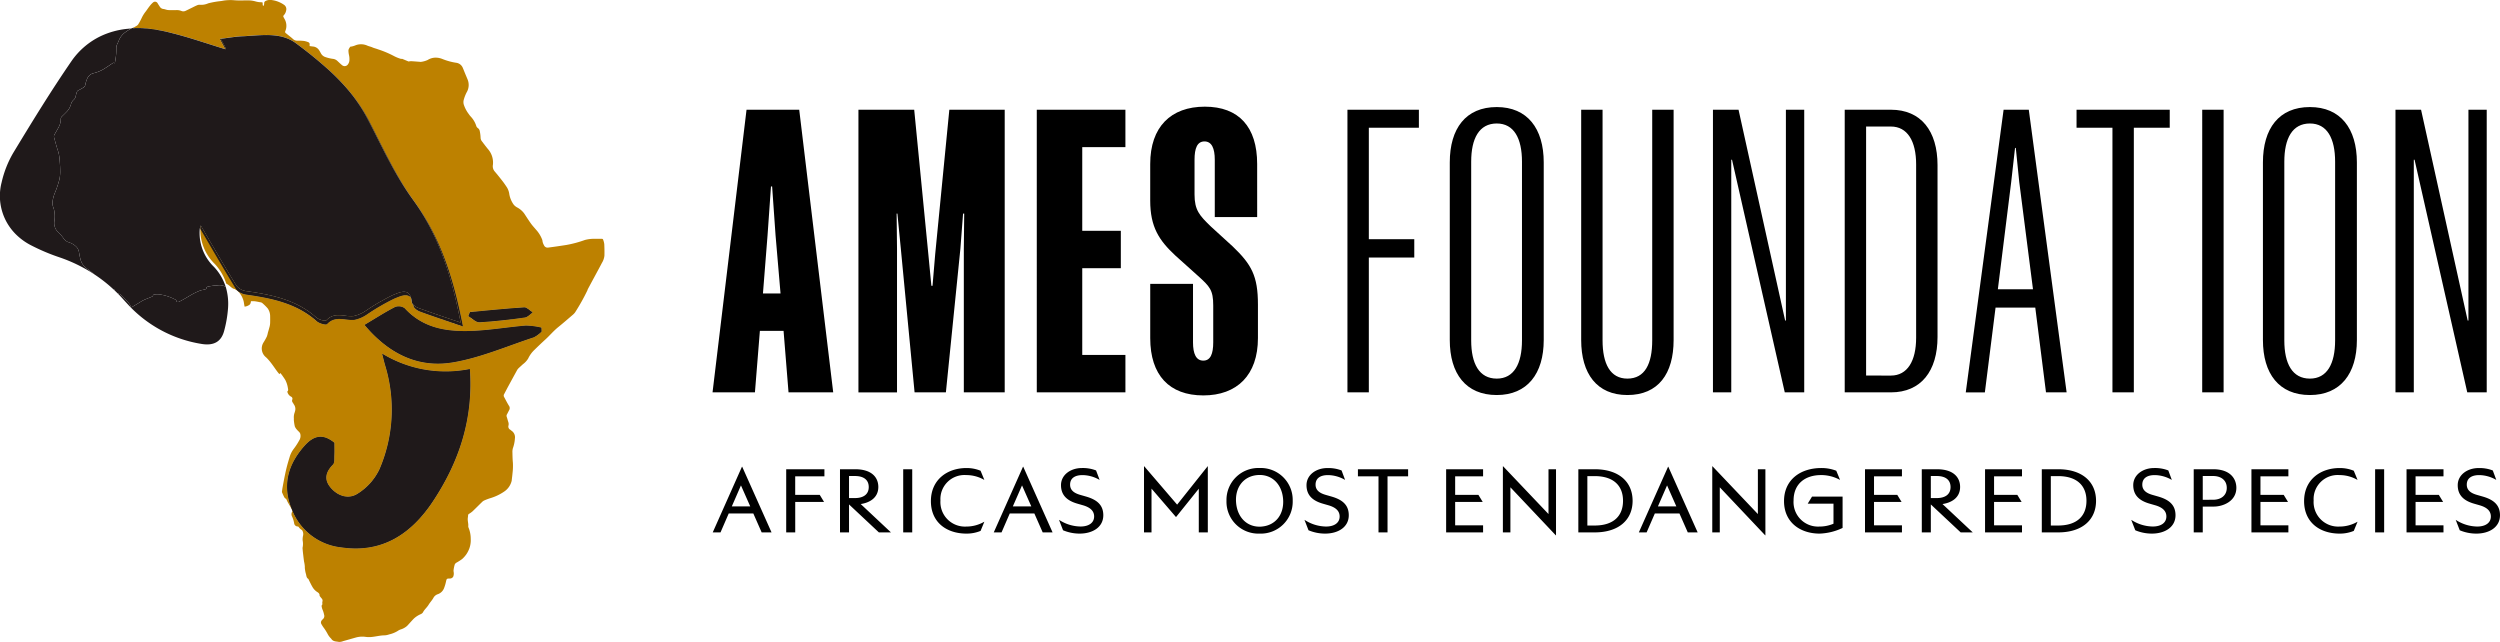
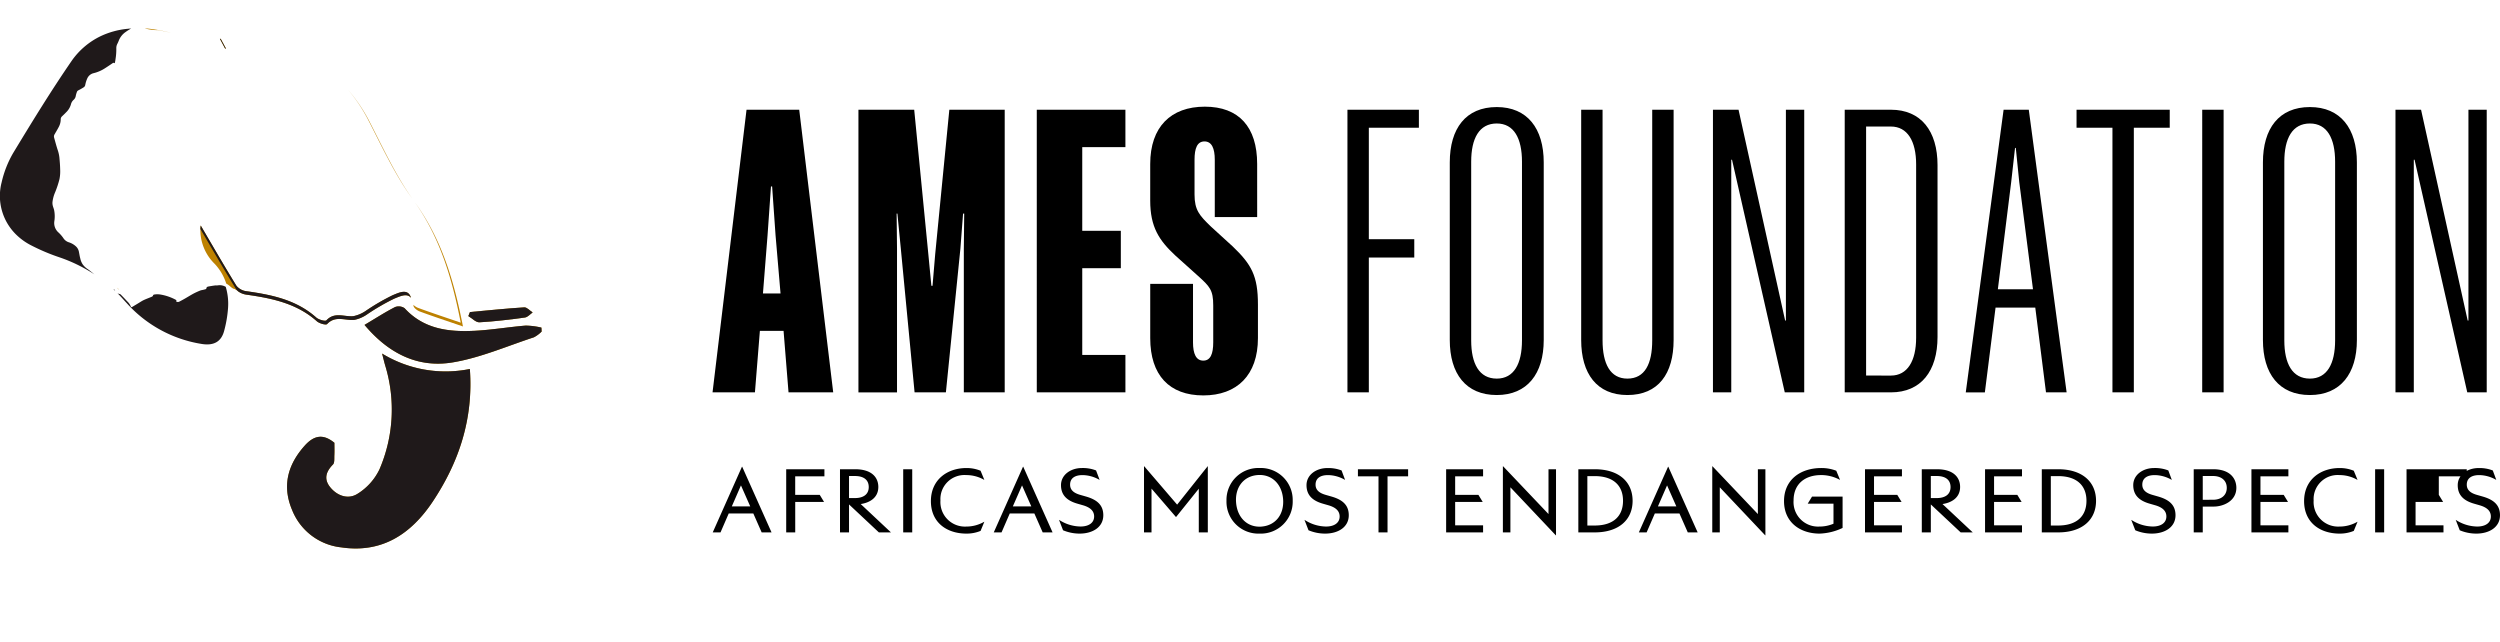
<svg xmlns="http://www.w3.org/2000/svg" width="462.581" height="118.789" viewBox="0 0 462.581 118.789">
  <g id="Gruppe_347" data-name="Gruppe 347" transform="translate(-1356.157 -580)">
    <g id="Gruppe_346" data-name="Gruppe 346" transform="translate(-0.24 -8.382)">
      <path id="Pfad_223" data-name="Pfad 223" d="M6.53-44.315.24,7.981H8.084L9-3.4h4.382L14.3,7.981h8.268l-6.29-52.3Zm3.887,23.25.636-9.046h.212l.636,9.046.919,10.742H9.568Zm33,29.045L46.1-18.591l.495-6.5h.212l-.071,6.5V7.981H54.3v-52.3H44.055L41.44-17.6l-.495,5.866h-.212L40.168-17.6,37.554-44.315H27.236v52.3h7.138V-18.591l-.071-6.5h.141l.636,6.5L37.624,7.981Zm16.819,0h16.4V1.055H68.648V-14.987h7.138v-6.926H68.648V-37.389h7.986v-6.926h-16.4Zm40.776-42.26c0-6.855-3.392-10.6-9.682-10.6s-10.106,3.745-10.106,10.6V-27.5c0,4.876,1.625,7.35,4.664,10.176l4.17,3.745c2.191,1.979,2.827,2.615,2.827,5.512v6.784c0,2.12-.495,3.392-1.837,3.392S89.142.843,89.142-1.277V-12.089H81.227V-2.054c0,6.855,3.533,10.6,9.823,10.6,6.219,0,10.106-3.745,10.106-10.6V-8.273c0-5.3-1.2-7.42-4.664-10.742L92.464-22.69c-2.12-2.049-3.039-3.039-3.039-5.936v-6.431c0-2.12.495-3.392,1.837-3.392s1.908,1.272,1.908,3.392v10.6h7.844Z" transform="translate(1488 653)" />
      <path id="Pfad_222" data-name="Pfad 222" d="M14.347-16.976v-3.392H5.938V-41H15.2v-3.321H1.98V7.97H5.938V-16.976ZM38.3-34.573c0-6.29-3.039-10.247-8.692-10.247-5.724,0-8.692,3.958-8.692,10.247V-1.711c0,6.219,2.968,10.176,8.692,10.176,5.654,0,8.692-3.958,8.692-10.176ZM24.877-1.641V-34.714c0-4.311,1.484-7.067,4.735-7.067,3.18,0,4.664,2.756,4.664,7.067V-1.641c0,4.311-1.484,7.067-4.664,7.067C26.361,5.426,24.877,2.67,24.877-1.641ZM45.23-44.325V-1.711c0,6.219,2.9,10.176,8.551,10.176,5.724,0,8.551-3.958,8.551-10.176V-44.325H58.374V-1.641c0,4.311-1.343,7.067-4.594,7.067-3.18,0-4.594-2.756-4.594-7.067V-44.325Zm29.116,0H69.611V7.97H73V-35.068h.141L82.9,7.97h3.6v-52.3H83.109v39.01h-.141Zm36.819,10.247c0-6.29-3.039-10.247-8.622-10.247H93.992V7.97h8.551c5.583,0,8.622-3.958,8.622-10.247ZM97.949,4.861V-41.216h4.594c3.039,0,4.664,2.685,4.664,7V-2.136c0,4.311-1.625,7-4.664,7Zm25.441-49.186-7,52.3h3.533l1.979-15.689h7.35L131.235,7.97h3.816l-7-52.3ZM124.8-30.969l.707-6.29h.141l.636,6.29,2.544,19.858h-6.5ZM154.132-41v-3.321H136.888V-41h6.643V7.97h3.958V-41ZM160.139,7.97H164.1v-52.3h-3.958ZM188.76-34.573c0-6.29-3.039-10.247-8.692-10.247-5.724,0-8.692,3.958-8.692,10.247V-1.711c0,6.219,2.968,10.176,8.692,10.176,5.654,0,8.692-3.958,8.692-10.176ZM175.333-1.641V-34.714c0-4.311,1.484-7.067,4.735-7.067,3.18,0,4.664,2.756,4.664,7.067V-1.641c0,4.311-1.484,7.067-4.664,7.067C176.817,5.426,175.333,2.67,175.333-1.641Zm25.3-42.684H195.9V7.97h3.392V-35.068h.141L209.184,7.97h3.6v-52.3H209.4v39.01h-.141Z" transform="translate(1603.737 653.011)" />
-       <path id="Pfad_224" data-name="Pfad 224" d="M.27,1.847H1.709l1.519-3.5H7.783l1.542,3.5h1.829L5.724-10.3H5.676ZM3.8-2.963,5.493-6.85,7.211-2.963Zm10.065,4.81h1.67V-3.789h5.335l-.8-1.312h-4.54V-8.528h5.406V-9.84H13.865Zm9.954,0h1.67V-3.328l5.525,5.176h2.234L27.651-3.4c1.558-.231,3.26-1.089,3.26-3.164,0-1.646-1.089-3.276-4.293-3.276h-2.8ZM25.488-4.5V-8.584h1.105c1.519,0,2.544.644,2.544,2.043,0,1.375-1.026,2.035-2.544,2.035ZM35.514,1.847h1.67V-9.84h-1.67Zm11.7.223a6.764,6.764,0,0,0,2.616-.5l.692-1.678h-.04a6.6,6.6,0,0,1-3.315.875,4.535,4.535,0,0,1-4.762-4.818,4.445,4.445,0,0,1,4.762-4.707,6.6,6.6,0,0,1,3.315.875h.04l-.692-1.678a6.764,6.764,0,0,0-2.616-.5c-3.554,0-6.575,2.162-6.575,6.122S43.576,2.07,47.217,2.07Zm5.056-.223h1.439l1.519-3.5h4.556l1.542,3.5h1.829L57.727-10.3h-.048Zm3.53-4.81L57.5-6.85l1.717,3.888ZM68.158,2.07c2.4,0,4.381-1.185,4.381-3.4,0-1.988-1.3-2.918-3.252-3.474l-1-.286c-1.2-.342-1.892-.9-1.892-1.9,0-1.2.906-1.765,2.3-1.765a6.368,6.368,0,0,1,3.124.875h.032L71.2-9.617a6.771,6.771,0,0,0-2.632-.445c-2.067,0-3.856,1.256-3.856,3.164,0,1.837,1.089,2.87,3.029,3.427l.994.286c1.248.358,2.107.97,2.107,2.083,0,1.185-1,1.86-2.52,1.86A7.4,7.4,0,0,1,64.382-.458H64.35l.739,1.908A7.894,7.894,0,0,0,68.158,2.07Zm11.91-.223h1.391v-8.1l4.516,5.247h.032l4.2-5.231V1.847h1.67V-10.388h-.032L86.2-3.289l-6.09-7.1h-.04Zm21.386.223A5.907,5.907,0,0,0,107.584-4a5.907,5.907,0,0,0-6.13-6.066A5.9,5.9,0,0,0,95.332-4,5.9,5.9,0,0,0,101.454,2.07Zm.413-1.3C99.284.989,97.36-.8,97.113-3.623s1.344-4.913,3.927-5.136,4.516,1.566,4.762,4.389S104.451.543,101.867.766Zm11.711,1.3c2.4,0,4.381-1.185,4.381-3.4,0-1.988-1.3-2.918-3.252-3.474l-1-.286c-1.2-.342-1.892-.9-1.892-1.9,0-1.2.906-1.765,2.3-1.765a6.368,6.368,0,0,1,3.124.875h.032l-.644-1.733a6.771,6.771,0,0,0-2.632-.445c-2.067,0-3.856,1.256-3.856,3.164,0,1.837,1.089,2.87,3.029,3.427l.994.286c1.248.358,2.107.97,2.107,2.083,0,1.185-1,1.86-2.52,1.86A7.4,7.4,0,0,1,109.8-.458h-.032l.739,1.908A7.894,7.894,0,0,0,113.578,2.07Zm9.882-.223h1.67V-8.528h3.808V-9.84h-9.286v1.312h3.808Zm12.514,0h6.837V.536h-5.168V-3.789h5.1l-.8-1.312h-4.3V-8.528h5.168V-9.84h-6.837Zm10.5,0h1.391V-6.5l8.4,8.888h.04V-9.832h-1.391v8.284l-8.4-8.841h-.04Zm13.961,0h3.013c4.548,0,7.028-2.393,7.028-5.844S168-9.84,163.451-9.84h-3.013Zm1.67-1.272V-8.568h1.344c3.546,0,5.255,1.813,5.255,4.571S167,.575,163.451.575Zm9.525,1.272h1.439l1.519-3.5h4.556l1.542,3.5h1.829L177.086-10.3h-.048Zm3.53-4.81,1.693-3.888,1.717,3.888Zm10.057,4.81h1.391V-6.5l8.4,8.888h.04V-9.832h-1.391v8.284l-8.4-8.841h-.04Zm19.86.223a10.67,10.67,0,0,0,4.253-1.049v-5.8h-5.653l-.8,1.312h4.77V.241a6.628,6.628,0,0,1-2.624.525,4.53,4.53,0,0,1-4.762-4.818c0-3.148,2.2-4.707,5.08-4.707a7.171,7.171,0,0,1,3.474.875h.04l-.692-1.678a7.561,7.561,0,0,0-2.775-.5c-3.848,0-6.893,2.162-6.893,6.122S201.525,2.07,205.079,2.07Zm8.4-.223h6.837V.536h-5.168V-3.789h5.1l-.8-1.312h-4.3V-8.528h5.168V-9.84h-6.837Zm10.51,0h1.67V-3.328l5.525,5.176h2.234l-5.6-5.247c1.558-.231,3.26-1.089,3.26-3.164,0-1.646-1.089-3.276-4.293-3.276h-2.8Zm1.67-6.352V-8.584h1.105c1.519,0,2.544.644,2.544,2.043,0,1.375-1.026,2.035-2.544,2.035Zm10.033,6.352h6.837V.536h-5.168V-3.789h5.1l-.8-1.312h-4.3V-8.528h5.168V-9.84h-6.837Zm10.5,0H249.2c4.548,0,7.028-2.393,7.028-5.844S253.751-9.84,249.2-9.84H246.19Zm1.67-1.272V-8.568H249.2c3.546,0,5.255,1.813,5.255,4.571S252.749.575,249.2.575ZM266.551,2.07c2.4,0,4.381-1.185,4.381-3.4,0-1.988-1.3-2.918-3.252-3.474l-1-.286c-1.2-.342-1.892-.9-1.892-1.9,0-1.2.906-1.765,2.3-1.765a6.368,6.368,0,0,1,3.124.875h.032L269.6-9.617a6.771,6.771,0,0,0-2.632-.445c-2.067,0-3.856,1.256-3.856,3.164,0,1.837,1.089,2.87,3.029,3.427l.994.286c1.248.358,2.107.97,2.107,2.083,0,1.185-1,1.86-2.52,1.86a7.4,7.4,0,0,1-3.943-1.216h-.032l.739,1.908A7.894,7.894,0,0,0,266.551,2.07Zm7.752-.223h1.67V-2.931h2.043c1.709,0,4.174-.978,4.174-3.474,0-1.646-1.089-3.435-4.293-3.435H274.3Zm1.67-6.034v-4.4h1.9c1.511,0,2.544.8,2.544,2.2,0,1.375-1.034,2.194-2.544,2.194Zm9.008,6.034h6.837V.536h-5.168V-3.789h5.1l-.8-1.312h-4.3V-8.528h5.168V-9.84H284.98ZM301.3,2.07a6.764,6.764,0,0,0,2.616-.5l.692-1.678h-.04a6.6,6.6,0,0,1-3.315.875,4.535,4.535,0,0,1-4.762-4.818,4.445,4.445,0,0,1,4.762-4.707,6.6,6.6,0,0,1,3.315.875h.04l-.692-1.678a6.764,6.764,0,0,0-2.616-.5c-3.554,0-6.575,2.162-6.575,6.122S297.66,2.07,301.3,2.07Zm6.567-.223h1.67V-9.84h-1.67Zm5.812,0h6.837V.536H315.35V-3.789h5.1l-.8-1.312h-4.3V-8.528h5.168V-9.84H313.68Zm12.911.223c2.4,0,4.381-1.185,4.381-3.4,0-1.988-1.3-2.918-3.252-3.474l-1-.286c-1.2-.342-1.892-.9-1.892-1.9,0-1.2.906-1.765,2.3-1.765a6.367,6.367,0,0,1,3.124.875h.032l-.644-1.733a6.771,6.771,0,0,0-2.632-.445c-2.067,0-3.856,1.256-3.856,3.164,0,1.837,1.089,2.87,3.029,3.427l.994.286c1.248.358,2.107.97,2.107,2.083,0,1.185-1,1.86-2.52,1.86a7.4,7.4,0,0,1-3.943-1.216h-.032l.739,1.908A7.894,7.894,0,0,0,326.592,2.07Z" transform="translate(1488.005 685.046)" />
+       <path id="Pfad_224" data-name="Pfad 224" d="M.27,1.847H1.709l1.519-3.5H7.783l1.542,3.5h1.829L5.724-10.3H5.676ZM3.8-2.963,5.493-6.85,7.211-2.963Zm10.065,4.81h1.67V-3.789h5.335l-.8-1.312h-4.54V-8.528h5.406V-9.84H13.865Zm9.954,0h1.67V-3.328l5.525,5.176h2.234L27.651-3.4c1.558-.231,3.26-1.089,3.26-3.164,0-1.646-1.089-3.276-4.293-3.276h-2.8ZM25.488-4.5V-8.584h1.105c1.519,0,2.544.644,2.544,2.043,0,1.375-1.026,2.035-2.544,2.035ZM35.514,1.847h1.67V-9.84h-1.67Zm11.7.223a6.764,6.764,0,0,0,2.616-.5l.692-1.678h-.04a6.6,6.6,0,0,1-3.315.875,4.535,4.535,0,0,1-4.762-4.818,4.445,4.445,0,0,1,4.762-4.707,6.6,6.6,0,0,1,3.315.875h.04l-.692-1.678a6.764,6.764,0,0,0-2.616-.5c-3.554,0-6.575,2.162-6.575,6.122S43.576,2.07,47.217,2.07Zm5.056-.223h1.439l1.519-3.5h4.556l1.542,3.5h1.829L57.727-10.3h-.048Zm3.53-4.81L57.5-6.85l1.717,3.888ZM68.158,2.07c2.4,0,4.381-1.185,4.381-3.4,0-1.988-1.3-2.918-3.252-3.474l-1-.286c-1.2-.342-1.892-.9-1.892-1.9,0-1.2.906-1.765,2.3-1.765a6.368,6.368,0,0,1,3.124.875h.032L71.2-9.617a6.771,6.771,0,0,0-2.632-.445c-2.067,0-3.856,1.256-3.856,3.164,0,1.837,1.089,2.87,3.029,3.427l.994.286c1.248.358,2.107.97,2.107,2.083,0,1.185-1,1.86-2.52,1.86A7.4,7.4,0,0,1,64.382-.458H64.35l.739,1.908A7.894,7.894,0,0,0,68.158,2.07Zm11.91-.223h1.391v-8.1l4.516,5.247h.032l4.2-5.231V1.847h1.67V-10.388h-.032L86.2-3.289l-6.09-7.1h-.04Zm21.386.223A5.907,5.907,0,0,0,107.584-4a5.907,5.907,0,0,0-6.13-6.066A5.9,5.9,0,0,0,95.332-4,5.9,5.9,0,0,0,101.454,2.07Zm.413-1.3C99.284.989,97.36-.8,97.113-3.623s1.344-4.913,3.927-5.136,4.516,1.566,4.762,4.389S104.451.543,101.867.766Zm11.711,1.3c2.4,0,4.381-1.185,4.381-3.4,0-1.988-1.3-2.918-3.252-3.474l-1-.286c-1.2-.342-1.892-.9-1.892-1.9,0-1.2.906-1.765,2.3-1.765a6.368,6.368,0,0,1,3.124.875h.032l-.644-1.733a6.771,6.771,0,0,0-2.632-.445c-2.067,0-3.856,1.256-3.856,3.164,0,1.837,1.089,2.87,3.029,3.427l.994.286c1.248.358,2.107.97,2.107,2.083,0,1.185-1,1.86-2.52,1.86A7.4,7.4,0,0,1,109.8-.458h-.032l.739,1.908A7.894,7.894,0,0,0,113.578,2.07Zm9.882-.223h1.67V-8.528h3.808V-9.84h-9.286v1.312h3.808Zm12.514,0h6.837V.536h-5.168V-3.789h5.1l-.8-1.312h-4.3V-8.528h5.168V-9.84h-6.837Zm10.5,0h1.391V-6.5l8.4,8.888h.04V-9.832h-1.391v8.284l-8.4-8.841h-.04Zm13.961,0h3.013c4.548,0,7.028-2.393,7.028-5.844S168-9.84,163.451-9.84h-3.013Zm1.67-1.272V-8.568h1.344c3.546,0,5.255,1.813,5.255,4.571S167,.575,163.451.575Zm9.525,1.272h1.439l1.519-3.5h4.556l1.542,3.5h1.829L177.086-10.3h-.048Zm3.53-4.81,1.693-3.888,1.717,3.888Zm10.057,4.81h1.391V-6.5l8.4,8.888h.04V-9.832h-1.391v8.284l-8.4-8.841h-.04Zm19.86.223a10.67,10.67,0,0,0,4.253-1.049v-5.8h-5.653l-.8,1.312h4.77V.241a6.628,6.628,0,0,1-2.624.525,4.53,4.53,0,0,1-4.762-4.818c0-3.148,2.2-4.707,5.08-4.707a7.171,7.171,0,0,1,3.474.875h.04l-.692-1.678a7.561,7.561,0,0,0-2.775-.5c-3.848,0-6.893,2.162-6.893,6.122S201.525,2.07,205.079,2.07Zm8.4-.223h6.837V.536h-5.168V-3.789h5.1l-.8-1.312h-4.3V-8.528h5.168V-9.84h-6.837Zm10.51,0h1.67V-3.328l5.525,5.176h2.234l-5.6-5.247c1.558-.231,3.26-1.089,3.26-3.164,0-1.646-1.089-3.276-4.293-3.276h-2.8Zm1.67-6.352V-8.584h1.105c1.519,0,2.544.644,2.544,2.043,0,1.375-1.026,2.035-2.544,2.035Zm10.033,6.352h6.837V.536h-5.168V-3.789h5.1l-.8-1.312h-4.3V-8.528h5.168V-9.84h-6.837Zm10.5,0H249.2c4.548,0,7.028-2.393,7.028-5.844S253.751-9.84,249.2-9.84H246.19Zm1.67-1.272V-8.568H249.2c3.546,0,5.255,1.813,5.255,4.571S252.749.575,249.2.575ZM266.551,2.07c2.4,0,4.381-1.185,4.381-3.4,0-1.988-1.3-2.918-3.252-3.474l-1-.286c-1.2-.342-1.892-.9-1.892-1.9,0-1.2.906-1.765,2.3-1.765a6.368,6.368,0,0,1,3.124.875h.032L269.6-9.617a6.771,6.771,0,0,0-2.632-.445c-2.067,0-3.856,1.256-3.856,3.164,0,1.837,1.089,2.87,3.029,3.427l.994.286c1.248.358,2.107.97,2.107,2.083,0,1.185-1,1.86-2.52,1.86a7.4,7.4,0,0,1-3.943-1.216h-.032l.739,1.908A7.894,7.894,0,0,0,266.551,2.07Zm7.752-.223h1.67V-2.931h2.043c1.709,0,4.174-.978,4.174-3.474,0-1.646-1.089-3.435-4.293-3.435H274.3Zm1.67-6.034v-4.4h1.9c1.511,0,2.544.8,2.544,2.2,0,1.375-1.034,2.194-2.544,2.194Zm9.008,6.034h6.837V.536h-5.168V-3.789h5.1l-.8-1.312h-4.3V-8.528h5.168V-9.84H284.98ZM301.3,2.07a6.764,6.764,0,0,0,2.616-.5l.692-1.678h-.04a6.6,6.6,0,0,1-3.315.875,4.535,4.535,0,0,1-4.762-4.818,4.445,4.445,0,0,1,4.762-4.707,6.6,6.6,0,0,1,3.315.875h.04l-.692-1.678a6.764,6.764,0,0,0-2.616-.5c-3.554,0-6.575,2.162-6.575,6.122S297.66,2.07,301.3,2.07Zm6.567-.223h1.67V-9.84h-1.67Zm5.812,0h6.837V.536H315.35V-3.789h5.1l-.8-1.312V-8.528h5.168V-9.84H313.68Zm12.911.223c2.4,0,4.381-1.185,4.381-3.4,0-1.988-1.3-2.918-3.252-3.474l-1-.286c-1.2-.342-1.892-.9-1.892-1.9,0-1.2.906-1.765,2.3-1.765a6.367,6.367,0,0,1,3.124.875h.032l-.644-1.733a6.771,6.771,0,0,0-2.632-.445c-2.067,0-3.856,1.256-3.856,3.164,0,1.837,1.089,2.87,3.029,3.427l.994.286c1.248.358,2.107.97,2.107,2.083,0,1.185-1,1.86-2.52,1.86a7.4,7.4,0,0,1-3.943-1.216h-.032l.739,1.908A7.894,7.894,0,0,0,326.592,2.07Z" transform="translate(1488.005 685.046)" />
    </g>
    <g id="Gruppe_345" data-name="Gruppe 345" transform="translate(1090.827 -124.987)">
-       <path id="Pfad_202" data-name="Pfad 202" d="M351.48,947.15a26.586,26.586,0,0,1,3.473,2.727,1.719,1.719,0,0,1-.489-.321c-.665-.553-1.351-1.084-2.026-1.627C352.116,947.672,351.8,947.411,351.48,947.15Z" transform="translate(-68.299 -191.986)" fill="#bd8100" />
      <path id="Pfad_203" data-name="Pfad 203" d="M369.87,961.85q.205.2.4.4A1.3,1.3,0,0,1,369.87,961.85Z" transform="translate(-82.879 -203.64)" fill="#bd8100" />
      <path id="Pfad_204" data-name="Pfad 204" d="M394.84,730.26a.681.681,0,0,0,.135.064s.006,0,.008,0a8.552,8.552,0,0,0,2.232.276c.825.137,1.649.309,2.472.508A29.363,29.363,0,0,0,394.84,730.26Z" transform="translate(-102.675 -20.036)" fill="#bd8100" />
-       <path id="Pfad_205" data-name="Pfad 205" d="M471.143,750.156a3.518,3.518,0,0,0-.216-.829c-.037-.124-.143-.155-.276-.151-.414.008-.829-.015-1.243,0a6.569,6.569,0,0,0-1.852.215,20.73,20.73,0,0,1-3.4.918c-1.129.176-2.259.344-3.392.489a.712.712,0,0,1-.781-.448,2.028,2.028,0,0,1-.284-.843.909.909,0,0,0-.081-.265,5.755,5.755,0,0,0-1.1-1.753c-.311-.371-.646-.725-.93-1.117-.431-.6-.829-1.225-1.233-1.844a3.81,3.81,0,0,0-1.316-1.148,2.171,2.171,0,0,1-.642-.512,4.684,4.684,0,0,1-.823-1.929,3.238,3.238,0,0,0-.4-1.21c-.257-.4-.524-.792-.812-1.167-.481-.622-.97-1.237-1.479-1.834a1.458,1.458,0,0,1-.348-1.225,3.775,3.775,0,0,0-.932-2.953c-.4-.481-.769-.984-1.148-1.479a1.1,1.1,0,0,1-.2-.646,7.247,7.247,0,0,0-.162-1.233.882.882,0,0,0-.332-.5.712.712,0,0,1-.3-.394,4.536,4.536,0,0,0-1.007-1.722,3.282,3.282,0,0,1-.365-.462,5.86,5.86,0,0,1-.959-1.834,1.786,1.786,0,0,1-.025-.68,6.763,6.763,0,0,1,.669-1.7,2.675,2.675,0,0,0,.1-2.155c-.178-.439-.367-.874-.547-1.314-.114-.276-.218-.557-.34-.831a1.53,1.53,0,0,0-1.169-.986,11.356,11.356,0,0,1-2.6-.7,3.408,3.408,0,0,0-1.312-.263,2.838,2.838,0,0,0-1.444.435,4.278,4.278,0,0,1-1.3.356c-.029.008-.066-.01-.1-.012-.162-.015-.321-.027-.483-.039-.4-.029-.8-.064-1.208-.081a2.524,2.524,0,0,0-.437.058l-1.162-.485a1.083,1.083,0,0,1-.334-.027,6.856,6.856,0,0,1-1.243-.516,18.238,18.238,0,0,0-2.934-1.231c-.332-.135-.69-.2-1.013-.35s-.694-.205-1.026-.365a2.827,2.827,0,0,0-2.13-.015,3.369,3.369,0,0,1-.949.251,3.188,3.188,0,0,0-.23.352.764.764,0,0,0-.108.354,4.067,4.067,0,0,0,.1.825,3.41,3.41,0,0,1,.079.992,1.393,1.393,0,0,1-.356.847.728.728,0,0,1-1.009.039c-.282-.22-.533-.479-.8-.719a1.455,1.455,0,0,0-.81-.433,6.987,6.987,0,0,1-1.477-.344,1.435,1.435,0,0,1-.806-.663c-.106-.18-.191-.373-.311-.541a1.5,1.5,0,0,0-1.113-.74c-.226-.017-.448-.056-.678-.085a2.146,2.146,0,0,1,0-.284.381.381,0,0,0-.261-.439,3.47,3.47,0,0,0-.794-.228,9.6,9.6,0,0,0-1.245-.054,1.085,1.085,0,0,1-.781-.307c-.288-.265-.6-.5-.908-.748-.135-.11-.269-.22-.408-.321a.305.305,0,0,1-.1-.4,2.508,2.508,0,0,0-.162-2.263c-.056-.089-.089-.191-.149-.276a.288.288,0,0,1,.039-.4,1.675,1.675,0,0,0,.414-.821.967.967,0,0,0-.412-1.115,5.123,5.123,0,0,0-2.244-.86,1.917,1.917,0,0,0-1.053.126c-.2.093-.348.2-.346.46a.7.7,0,0,1-.168.518c-.2-.205-.035-.472-.164-.684a1.574,1.574,0,0,0-.2-.017,3.667,3.667,0,0,1-1.026-.141,5.405,5.405,0,0,0-.986-.186c-.551-.029-1.106-.006-1.66,0a13.853,13.853,0,0,1-1.552-.058,8.616,8.616,0,0,0-1.347.031c-.309.023-.615.1-.924.141a16.109,16.109,0,0,0-2.317.41,3.186,3.186,0,0,1-1.562.274,1.022,1.022,0,0,0-.537.106c-.3.12-.584.276-.874.416-.416.2-.827.414-1.247.607a.921.921,0,0,1-.744.017,2.273,2.273,0,0,0-.945-.162c-.508.008-1.017.023-1.523-.01-.282-.019-.555-.151-.837-.191a.9.9,0,0,1-.7-.427c-.124-.207-.267-.4-.39-.611a.544.544,0,0,0-.816-.211,4.1,4.1,0,0,0-.64.671c-.253.313-.475.653-.713.978a6.157,6.157,0,0,0-.777,1.225,11.13,11.13,0,0,1-.659,1.216.9.9,0,0,1-.273.255c-.133.091-.282.16-.421.245l-.079.048c-.081.05-.164.1-.247.147l.213-.01c.153-.008.307-.015.462-.017.106,0,.211,0,.319,0q.631,0,1.272.05a29.357,29.357,0,0,1,4.846.85c.284.07.564.143.841.215,3.025.8,5.99,1.819,9.2,2.812-.029-.056-.06-.11-.089-.164-.377-.7-.646-1.2-.945-1.753l.145-.019c1.482-.182,2.762-.416,4.053-.47.922-.039,1.863-.122,2.806-.176,2.495-.143,4.983-.087,7.061,1.465a78.446,78.446,0,0,1,6.229,5.079,41.626,41.626,0,0,1,3.042,3.1c.112.128.224.257.334.387a30.145,30.145,0,0,1,3.9,5.725c2.54,4.9,4.863,9.993,8.023,14.465.114.162.228.321.344.481l.035.048c.05.068.1.137.147.207,4.846,6.722,7.157,14.233,8.86,22.923-2.905-1-5.454-1.836-7.973-2.764-.479-.176-1.146-.675-1.185-1.075q-.009-.087-.019-.168a.892.892,0,0,1-.29-.491,4.3,4.3,0,0,0-.143-.789c-.738-.984-2.155-.238-3.083.124a40.317,40.317,0,0,0-5.079,2.946,6.333,6.333,0,0,1-2.31.995c-1.687.176-3.508-.87-5.054.775-.222.238-1.446-.108-1.908-.52-3.738-3.328-8.336-4.254-13.064-4.925a3.365,3.365,0,0,1-1.492-.607,3.974,3.974,0,0,1,1.067,2.024c.033.269.091.537.139.812a1.849,1.849,0,0,0,.754-.251.658.658,0,0,0,.371-.468,2.1,2.1,0,0,0,.05-.284,5.775,5.775,0,0,1,.684.006c.332.039.659.11.986.178a.805.805,0,0,1,.416.143,9.881,9.881,0,0,1,1.007.992,2.478,2.478,0,0,1,.458,1.384c.008.429.012.856,0,1.285a3.128,3.128,0,0,1-.083.651c-.1.41-.23.816-.344,1.225a4.08,4.08,0,0,1-.182.665,10.5,10.5,0,0,1-.605,1.086,2.08,2.08,0,0,0,.452,2.76,4.679,4.679,0,0,1,.435.448c.615.678,1.1,1.457,1.643,2.186.124.166.259.323.39.487.058-.066.108-.122.184-.211.137.174.263.321.373.477.195.284.4.568.57.864a4.8,4.8,0,0,1,.46,1.482c.05.236.091.45-.12.6a1.368,1.368,0,0,0,.719.959.421.421,0,0,1,.222.491.569.569,0,0,0,.106.64c.066.093.108.205.176.3a1.411,1.411,0,0,1,.2,1.283,2.272,2.272,0,0,1-.066.232,2.543,2.543,0,0,0-.137,1.092,2.746,2.746,0,0,0,0,.346,8.308,8.308,0,0,0,.17,1.092,1.793,1.793,0,0,0,.356.58c.149.189.338.346.5.528a.871.871,0,0,1,.162.3,1.589,1.589,0,0,1-.232,1.262,12.155,12.155,0,0,1-1,1.531,4.5,4.5,0,0,0-.729,1.444c-.164.539-.329,1.08-.474,1.625q-.224.855-.4,1.72c-.158.756-.3,1.519-.439,2.279-.048.257-.081.52-.114.781a.335.335,0,0,0,.008.17c.112.263.224.526.352.783.1.195.216.385.4.4.128.269.224.5.346.715.232.419.487.823.715,1.245-.085-.205-.166-.414-.242-.63-1.5-4.229-.259-7.919,2.6-11.125,1.873-2.1,3.566-2.145,5.518-.559,0,.866.029,1.589-.008,2.31-.031.584.07,1.378-.259,1.711-1.3,1.314-1.724,2.692-.52,4.188,1.334,1.658,3.375,2.308,5.062,1.231a10.773,10.773,0,0,0,4.076-4.552,27.962,27.962,0,0,0,1.053-19.179c-.182-.607-.323-1.227-.582-2.219a22.53,22.53,0,0,0,16.241,2.853c.684,9.216-2.008,17.241-6.875,24.552-3.97,5.959-9.37,9.589-16.931,8.454A11.056,11.056,0,0,1,413.4,799.4a.349.349,0,0,1,0,.265.883.883,0,0,0-.031.879,5.12,5.12,0,0,1,.39,1.249.67.67,0,0,0,.651.609.283.283,0,0,1,.172.073,1.77,1.77,0,0,0,.58.562.423.423,0,0,1,.145.189,1.3,1.3,0,0,1,.1.877,3.106,3.106,0,0,0-.075.891,3.3,3.3,0,0,1-.019,1.367.1.1,0,0,0,0,.035c.023.273.041.549.073.823.062.549.126,1.1.2,1.649a6.25,6.25,0,0,1,.147.92,3.508,3.508,0,0,0,.046.646,4.584,4.584,0,0,0,.151.713c.108.336.07.744.452.957.039.023.048.1.075.153.218.431.419.874.663,1.289a2.694,2.694,0,0,0,.852.943c.261.164.5.315.491.678,0,.089.091.182.153.267.075.1.16.2.242.294a.584.584,0,0,1,.131.58c-.081.238.1.533-.155.727-.006,0,0,.023,0,.035a2.855,2.855,0,0,0,.166.7,4.428,4.428,0,0,1,.3.955.753.753,0,0,1-.22.82,2.218,2.218,0,0,0-.191.2.6.6,0,0,0-.077.738c.1.18.213.356.327.53a9.218,9.218,0,0,1,.785,1.218,3.3,3.3,0,0,0,.669.908.863.863,0,0,1,.062.083c.329.5.9.439,1.376.541a1.823,1.823,0,0,0,.777-.141c.812-.224,1.622-.464,2.435-.692a4.475,4.475,0,0,1,1.817-.089,4.8,4.8,0,0,0,1.036.006c.8-.073,1.587-.3,2.4-.3a2.931,2.931,0,0,0,.843-.176,5.074,5.074,0,0,0,1.54-.613,2.573,2.573,0,0,1,.549-.29,3.175,3.175,0,0,0,1.231-.669c.249-.257.483-.528.725-.792.18-.2.356-.394.545-.58a4.5,4.5,0,0,1,1.247-.8.923.923,0,0,0,.421-.34c.259-.528.731-.885,1.03-1.382.267-.441.634-.823.889-1.27a1.418,1.418,0,0,1,.816-.7,1.9,1.9,0,0,0,1.175-1.152,7.661,7.661,0,0,0,.352-1.193c.116-.512.133-.547.638-.559a.723.723,0,0,0,.686-.325,1.526,1.526,0,0,0,.116-.6c.008-.205-.068-.419-.043-.62a6.172,6.172,0,0,1,.224-1.063.785.785,0,0,1,.329-.334,10.265,10.265,0,0,0,1.019-.651,5.057,5.057,0,0,0,.833-.949,4.945,4.945,0,0,0,.5-.984,4.462,4.462,0,0,0,.271-1.807,5.435,5.435,0,0,0-.445-2.18.294.294,0,0,1-.01-.128c0-.135.012-.267,0-.4-.029-.3-.091-.595-.1-.893-.006-.238.056-.479.064-.719a.34.34,0,0,1,.17-.311,4.259,4.259,0,0,0,.649-.46c.6-.572,1.185-1.167,1.782-1.745a1.328,1.328,0,0,1,.39-.273,10.336,10.336,0,0,1,1.193-.445,9.2,9.2,0,0,0,2.634-1.295,3.337,3.337,0,0,0,1.225-1.8,1.3,1.3,0,0,0,.044-.274c.048-.425.106-.847.141-1.274a10.8,10.8,0,0,0,.064-1.9c-.058-.609-.073-1.222-.081-1.836a2.448,2.448,0,0,1,.085-.856,6.348,6.348,0,0,0,.369-1.79,1.445,1.445,0,0,0-.609-1.421c-.1-.064-.176-.151-.273-.213a.649.649,0,0,1-.3-.777,1.206,1.206,0,0,0-.054-.68c-.1-.3-.168-.6-.273-.9a.545.545,0,0,1,.052-.493c.139-.253.259-.516.4-.767a.741.741,0,0,0-.064-.831c-.319-.522-.593-1.071-.885-1.608a.52.52,0,0,1,.019-.528c.257-.479.5-.964.76-1.44q.786-1.448,1.581-2.893a1.7,1.7,0,0,1,.265-.39c.28-.276.58-.528.864-.8a3.685,3.685,0,0,0,.978-1.063,5.3,5.3,0,0,1,1.131-1.569c.675-.663,1.361-1.32,2.062-1.958.808-.74,1.511-1.587,2.368-2.279.908-.734,1.788-1.5,2.675-2.261a2.459,2.459,0,0,0,.45-.479,38.607,38.607,0,0,0,2.238-3.991c.052-.1.07-.218.124-.317q.712-1.33,1.43-2.656c.39-.723.785-1.442,1.162-2.172a3.253,3.253,0,0,0,.464-1.334C471.189,751.588,471.176,750.871,471.143,750.156Zm-24.86,12.567c3.348-.3,6.693-.657,10.047-.866.5-.031,1.038.613,1.558.945-.47.323-.914.864-1.419.935-2.8.381-5.607.733-8.425.887-.663.035-1.37-.746-2.058-1.15C446.086,763.222,446.183,762.974,446.283,762.723Zm11.829,4.681c-4.992,1.633-9.906,3.792-15.037,4.643-6.388,1.063-11.815-1.606-16.294-6.941,2.124-1.266,3.839-2.372,5.644-3.3a1.909,1.909,0,0,1,1.767.207c3.56,3.893,8.193,4.43,13.017,4.179,3.141-.164,6.262-.7,9.4-.959a13.565,13.565,0,0,1,2.905.373c.01.245.023.489.035.736A5.656,5.656,0,0,1,458.112,767.4Z" transform="translate(-94.002)" fill="#bd8100" />
      <path id="Pfad_206" data-name="Pfad 206" d="M462.841,741.46l-.186-.058c-.377-.7-.646-1.2-.945-1.753l.145-.019C462.158,740.2,462.437,740.712,462.841,741.46Z" transform="translate(-155.689 -27.465)" fill="#bd8100" />
      <path id="Pfad_207" data-name="Pfad 207" d="M579.624,790.366a29.676,29.676,0,0,0-3.684-5.466,30.147,30.147,0,0,1,3.9,5.725c2.54,4.9,4.863,9.993,8.023,14.465C584.576,800.571,582.216,795.36,579.624,790.366Z" transform="translate(-246.251 -63.354)" fill="#bd8100" />
      <path id="Pfad_208" data-name="Pfad 208" d="M465.772,924.058c-3.738-3.328-8.336-4.254-13.064-4.925a3.365,3.365,0,0,1-1.492-.607c-.019-.025-.039-.05-.06-.075a.435.435,0,0,0-.141-.106c-.126-.064-.292-.1-.429-.155l.261-.048.021,0a.121.121,0,0,0-.027,0,2.394,2.394,0,0,1-.564-.131,3.132,3.132,0,0,1-.5-.373,4.3,4.3,0,0,0-.725-.53l-.039-.019a9.535,9.535,0,0,0-2.14-3.651,8.779,8.779,0,0,1-2.648-6.442c.01-.213.031-.429.06-.649,2.192,3.73,4.343,7.478,6.614,11.152a2.83,2.83,0,0,0,1.859,1.007c4.672.663,9.216,1.579,12.911,4.867.456.406,1.668.748,1.886.514,1.529-1.627,3.328-.593,5-.767a6.272,6.272,0,0,0,2.283-.982,39.625,39.625,0,0,1,5.018-2.913c1.071-.416,2.8-1.353,3.35.52-.738-.984-2.155-.238-3.083.124a40.319,40.319,0,0,0-5.079,2.946,6.333,6.333,0,0,1-2.31.995c-1.687.176-3.508-.87-5.054.775C467.459,924.816,466.234,924.47,465.772,924.058Z" transform="translate(-141.822 -159.632)" fill="#bd8100" />
      <path id="Pfad_209" data-name="Pfad 209" d="M635.353,905.377c2.489.918,5.008,1.747,7.88,2.731-1.647-8.4-3.866-15.687-8.446-22.218,4.846,6.722,7.157,14.233,8.86,22.923-2.905-1-5.454-1.836-7.973-2.764-.479-.176-1.146-.675-1.185-1.075q-.009-.087-.019-.168A2.622,2.622,0,0,0,635.353,905.377Z" transform="translate(-292.653 -143.419)" fill="#bd8100" />
      <path id="Pfad_210" data-name="Pfad 210" d="M555.492,1023.563c.684,9.216-2.008,17.241-6.875,24.552-3.97,5.959-9.37,9.589-16.931,8.454a11.056,11.056,0,0,1-9.061-6.869.682.682,0,0,0-.058-.147c0-.006-.006-.012-.01-.019-.085-.205-.166-.414-.242-.63-1.5-4.229-.259-7.919,2.6-11.125,1.873-2.1,3.566-2.145,5.518-.559,0,.866.029,1.589-.008,2.31-.031.584.07,1.378-.259,1.712-1.3,1.314-1.724,2.692-.52,4.188,1.334,1.658,3.375,2.308,5.062,1.231a10.773,10.773,0,0,0,4.076-4.552,27.962,27.962,0,0,0,1.053-19.179c-.182-.607-.323-1.227-.582-2.219A22.53,22.53,0,0,0,555.492,1023.563Z" transform="translate(-203.227 -250.304)" fill="#bd8100" />
      <path id="Pfad_211" data-name="Pfad 211" d="M685.6,982.212c-.663.035-1.37-.746-2.058-1.15.1-.251.2-.5.3-.75,3.348-.3,6.693-.657,10.047-.866.5-.031,1.038.613,1.558.945-.47.323-.914.864-1.419.935C691.223,981.706,688.415,982.059,685.6,982.212Z" transform="translate(-331.555 -217.589)" fill="#bd8100" />
      <path id="Pfad_212" data-name="Pfad 212" d="M623.619,983.231a5.656,5.656,0,0,1-1.438,1.067c-4.992,1.633-9.906,3.792-15.037,4.643C600.756,990,595.33,987.336,590.85,982c2.124-1.266,3.839-2.372,5.644-3.3a1.909,1.909,0,0,1,1.767.207c3.56,3.893,8.193,4.43,13.017,4.179,3.141-.164,6.262-.7,9.4-.959a13.565,13.565,0,0,1,2.905.373C623.594,982.74,623.607,982.985,623.619,983.231Z" transform="translate(-258.071 -216.895)" fill="#bd8100" />
      <g id="Gruppe_344" data-name="Gruppe 344" transform="translate(265.33 710.058)">
        <path id="Pfad_213" data-name="Pfad 213" d="M307.1,778.262a2.178,2.178,0,0,0-1.49-.276,4.1,4.1,0,0,1-.454.008c-.427.06-.854.126-1.278.205-.189.035-.348.124-.363.358a.207.207,0,0,1-.126.13c-.176.056-.358.1-.539.141a2.729,2.729,0,0,0-.441.1,13.41,13.41,0,0,0-1.243.564c-.547.292-1.069.624-1.608.932-.321.186-.653.36-.984.537-.213.112-.232.112-.611.073a.8.8,0,0,0-.008-.29c-.025-.06-.12-.1-.191-.139a9.133,9.133,0,0,0-2.781-.93,3.419,3.419,0,0,0-1.144.01c-.068.012-.172.081-.182.137-.035.2-.2.249-.344.309-.462.193-.937.363-1.392.576-.323.153-.626.361-.937.547-.4.242-.8.485-1.2.723a1.012,1.012,0,0,1-.137.05c-.037-.033-.091-.058-.1-.093a2.6,2.6,0,0,0-.684-1c-.385-.423-.785-.831-1.185-1.243a.409.409,0,0,0-.211-.11,1.183,1.183,0,0,1-.4-.143c.39.387.769.792,1.142,1.21.2.224.4.443.605.663a23.579,23.579,0,0,0,13.905,7.524c2.238.342,3.595-.474,4.107-2.509a22.205,22.205,0,0,0,.7-4.138A10.93,10.93,0,0,0,307.1,778.262ZM288.87,730.518a14.967,14.967,0,0,0-4.882,1.341,13.884,13.884,0,0,0-5.313,4.461c-3.842,5.572-7.387,11.355-10.893,17.148a19.207,19.207,0,0,0-2.149,5.451,10,10,0,0,0,2.716,9.7,11.3,11.3,0,0,0,2.549,1.859,37.277,37.277,0,0,0,5.425,2.314,28.743,28.743,0,0,1,6.475,3.158c-.193-.157-.385-.313-.578-.468-.228-.182-.456-.369-.7-.528a3.5,3.5,0,0,1-.9-.874,3.212,3.212,0,0,1-.441-1.1c-.116-.41-.17-.837-.257-1.256a1.8,1.8,0,0,0-.549-.957,3.422,3.422,0,0,0-1.328-.758,1.875,1.875,0,0,1-1.013-.8,6.293,6.293,0,0,0-.9-1.026,2.324,2.324,0,0,1-.744-2.087,5.844,5.844,0,0,0-.048-2.062c-.066-.278-.189-.545-.251-.825a2.112,2.112,0,0,1-.05-.624,6.467,6.467,0,0,1,.5-1.848,18.223,18.223,0,0,0,.794-2.4,7.343,7.343,0,0,0,.131-1.774c-.01-.758-.079-1.515-.147-2.273a6.617,6.617,0,0,0-.336-1.428c-.24-.733-.431-1.479-.64-2.221a.762.762,0,0,1,.091-.609c.267-.462.545-.924.792-1.4a3,3,0,0,0,.342-1.372.722.722,0,0,1,.224-.535c.313-.3.62-.6.92-.91a3.281,3.281,0,0,0,.775-1.434,1.661,1.661,0,0,1,.491-.748,1.181,1.181,0,0,0,.371-.692,4.3,4.3,0,0,1,.224-.771c.06-.178.215-.253.379-.336a10.34,10.34,0,0,0,.905-.522.676.676,0,0,0,.255-.441,5.163,5.163,0,0,1,.394-1.229,1.715,1.715,0,0,1,1.1-.91,6.736,6.736,0,0,0,2.093-.883c.464-.294.922-.6,1.374-.91.23-.16.222-.172.5-.058.046-.253.106-.5.133-.75a11.215,11.215,0,0,0,.149-1.956,1.7,1.7,0,0,1,.191-.883,6.539,6.539,0,0,0,.284-.64,3.427,3.427,0,0,1,1.235-1.54c.327-.242.682-.45,1.032-.659C289.353,730.472,289.113,730.493,288.87,730.518Zm-2.385,48.229a.65.65,0,0,1-.172-.037c.112.108.228.213.342.323A1.925,1.925,0,0,1,286.486,778.747Z" transform="translate(-265.33 -730.253)" fill="#1f191a" />
-         <path id="Pfad_214" data-name="Pfad 214" d="M387.742,784.091c-2.872-.984-5.391-1.813-7.88-2.731a2.622,2.622,0,0,1-.883-.572.892.892,0,0,1-.29-.491,4.3,4.3,0,0,0-.143-.789c-.551-1.873-2.279-.937-3.35-.52a39.623,39.623,0,0,0-5.018,2.913,6.272,6.272,0,0,1-2.283.982c-1.668.174-3.467-.86-5,.767-.218.234-1.43-.108-1.886-.514-3.694-3.288-8.238-4.2-12.911-4.867a2.83,2.83,0,0,1-1.859-1.007c-2.271-3.674-4.422-7.422-6.614-11.152-.029.22-.05.435-.06.649l-.093-.157a8.688,8.688,0,0,0,2.619,7.175,9.63,9.63,0,0,1,2.165,3.692,2.178,2.178,0,0,0-1.49-.276,4.111,4.111,0,0,1-.454.008c-.427.06-.854.126-1.278.205-.189.035-.348.124-.363.358a.207.207,0,0,1-.126.131c-.176.056-.358.1-.539.141a2.729,2.729,0,0,0-.441.1,13.423,13.423,0,0,0-1.243.564c-.547.292-1.069.624-1.608.932-.321.187-.653.361-.984.537-.213.112-.232.112-.611.073a.8.8,0,0,0-.008-.29c-.025-.06-.12-.1-.191-.139a9.133,9.133,0,0,0-2.781-.93,3.416,3.416,0,0,0-1.144.01c-.068.012-.172.081-.182.137-.035.2-.2.249-.344.309-.462.193-.937.363-1.392.576-.323.153-.626.361-.937.547-.4.242-.8.485-1.2.723a1.018,1.018,0,0,1-.137.05c-.037-.033-.091-.058-.1-.093a2.6,2.6,0,0,0-.684-1c-.385-.423-.785-.831-1.185-1.243a.408.408,0,0,0-.211-.11,1.132,1.132,0,0,1-.211-.056,1.366,1.366,0,0,1-.184-.087,0,0,0,0,0,0,0c-.135-.137-.269-.271-.408-.4a1.928,1.928,0,0,1-.17-.286.65.65,0,0,1-.172-.037,26.912,26.912,0,0,0-3.514-2.76c-.193-.157-.385-.313-.578-.468-.228-.182-.456-.369-.7-.528a3.5,3.5,0,0,1-.9-.874,3.213,3.213,0,0,1-.441-1.1c-.116-.41-.17-.837-.257-1.256a1.8,1.8,0,0,0-.549-.957,3.422,3.422,0,0,0-1.328-.758,1.875,1.875,0,0,1-1.013-.8,6.3,6.3,0,0,0-.9-1.026,2.324,2.324,0,0,1-.744-2.086,5.844,5.844,0,0,0-.048-2.062c-.066-.278-.189-.545-.251-.825a2.112,2.112,0,0,1-.05-.624,6.47,6.47,0,0,1,.5-1.848,18.223,18.223,0,0,0,.794-2.4,7.345,7.345,0,0,0,.131-1.774c-.01-.758-.079-1.515-.147-2.273a6.614,6.614,0,0,0-.336-1.428c-.24-.734-.431-1.479-.64-2.221a.762.762,0,0,1,.091-.609c.267-.462.545-.924.792-1.4a3,3,0,0,0,.342-1.372.722.722,0,0,1,.224-.535c.313-.3.62-.6.92-.91a3.281,3.281,0,0,0,.775-1.434,1.661,1.661,0,0,1,.491-.748,1.181,1.181,0,0,0,.371-.692,4.3,4.3,0,0,1,.224-.771c.06-.178.215-.253.379-.336a10.339,10.339,0,0,0,.905-.522.675.675,0,0,0,.255-.441,5.163,5.163,0,0,1,.394-1.229,1.715,1.715,0,0,1,1.1-.91,6.737,6.737,0,0,0,2.093-.883c.464-.294.922-.6,1.374-.91.23-.16.222-.172.5-.058.046-.253.106-.5.133-.75a11.215,11.215,0,0,0,.149-1.956,1.7,1.7,0,0,1,.191-.883,6.533,6.533,0,0,0,.284-.64,3.427,3.427,0,0,1,1.235-1.539c.327-.242.682-.45,1.032-.659.2-.079.383-.147.549-.207-.081.05-.164.1-.247.147l.213-.01c.153-.008.307-.015.462-.017.106,0,.211,0,.319,0q.631,0,1.272.05a29.357,29.357,0,0,1,4.846.85c.284.07.564.143.841.215,3.025.8,5.99,1.819,9.2,2.812-.029-.056-.06-.11-.089-.164l.186.058c-.4-.748-.684-1.264-.986-1.83,1.482-.182,2.762-.416,4.053-.47.922-.039,1.863-.122,2.806-.176,2.495-.143,4.983-.087,7.061,1.465a78.446,78.446,0,0,1,6.229,5.079,41.626,41.626,0,0,1,3.042,3.1c.112.128.224.257.334.387a29.675,29.675,0,0,1,3.684,5.466c2.592,4.994,4.952,10.2,8.234,14.724.114.162.228.321.344.481l.035.048c.05.068.1.137.147.207C383.876,768.4,386.1,775.691,387.742,784.091Z" transform="translate(-302.493 -729.46)" fill="#1f191a" />
        <path id="Pfad_215" data-name="Pfad 215" d="M462.841,741.46l-.186-.058c-.377-.7-.646-1.2-.945-1.753l.145-.019C462.158,740.2,462.437,740.712,462.841,741.46Z" transform="translate(-421.019 -737.523)" fill="#1f191a" />
-         <path id="Pfad_216" data-name="Pfad 216" d="M587.858,805.09c-3.282-4.519-5.642-9.73-8.234-14.724a29.676,29.676,0,0,0-3.684-5.466,30.147,30.147,0,0,1,3.9,5.725C582.376,795.521,584.7,800.618,587.858,805.09Z" transform="translate(-511.581 -773.413)" fill="#1f191a" />
        <path id="Pfad_217" data-name="Pfad 217" d="M483.247,919.738c-.738-.984-2.155-.238-3.083.124a40.319,40.319,0,0,0-5.079,2.946,6.333,6.333,0,0,1-2.31.995c-1.687.176-3.508-.87-5.054.775-.222.238-1.446-.108-1.908-.52-3.738-3.328-8.336-4.254-13.064-4.925a3.365,3.365,0,0,1-1.492-.607,1.55,1.55,0,0,1-.2-.18,1.161,1.161,0,0,1-.168-.2s0-.006-.006-.008l-.012-.019c-2.267-3.665-4.413-7.405-6.6-11.127.01-.213.031-.429.06-.649,2.192,3.73,4.343,7.478,6.614,11.152A2.83,2.83,0,0,0,452.8,918.5c4.672.663,9.216,1.579,12.911,4.867.456.406,1.668.748,1.886.514,1.529-1.627,3.328-.593,5-.767a6.272,6.272,0,0,0,2.283-.982,39.625,39.625,0,0,1,5.018-2.913C480.968,918.8,482.7,917.865,483.247,919.738Z" transform="translate(-407.193 -869.69)" fill="#1f191a" />
-         <path id="Pfad_218" data-name="Pfad 218" d="M643.647,908.813c-2.905-1-5.454-1.836-7.973-2.764-.479-.176-1.146-.675-1.185-1.075q-.009-.087-.019-.168a2.622,2.622,0,0,0,.883.572c2.489.918,5.008,1.747,7.88,2.731-1.647-8.4-3.866-15.687-8.446-22.218C639.633,892.612,641.944,900.123,643.647,908.813Z" transform="translate(-557.983 -853.477)" fill="#1f191a" />
        <path id="Pfad_219" data-name="Pfad 219" d="M548.617,1048.115c-3.97,5.959-9.37,9.589-16.931,8.454a11.056,11.056,0,0,1-9.061-6.869c-.025-.056-.048-.11-.068-.166-.085-.205-.166-.414-.242-.63-1.5-4.229-.259-7.919,2.6-11.125,1.873-2.1,3.566-2.145,5.518-.559,0,.866.029,1.589-.008,2.31-.031.584.07,1.378-.259,1.712-1.3,1.314-1.724,2.692-.52,4.188,1.334,1.658,3.375,2.308,5.062,1.231a10.773,10.773,0,0,0,4.076-4.552,27.962,27.962,0,0,0,1.053-19.179c-.182-.607-.323-1.227-.582-2.219a22.53,22.53,0,0,0,16.241,2.853C556.175,1032.78,553.484,1040.8,548.617,1048.115Z" transform="translate(-468.557 -960.362)" fill="#1f191a" />
        <path id="Pfad_220" data-name="Pfad 220" d="M623.619,983.231a5.656,5.656,0,0,1-1.438,1.067c-4.992,1.633-9.906,3.792-15.037,4.643C600.756,990,595.33,987.336,590.85,982c2.124-1.266,3.839-2.372,5.644-3.3a1.909,1.909,0,0,1,1.767.207c3.56,3.893,8.193,4.43,13.017,4.179,3.141-.164,6.262-.7,9.4-.959a13.565,13.565,0,0,1,2.905.373C623.594,982.74,623.607,982.985,623.619,983.231Z" transform="translate(-523.401 -926.953)" fill="#1f191a" />
        <path id="Pfad_221" data-name="Pfad 221" d="M695.442,980.391c-.47.323-.914.864-1.419.935-2.8.381-5.607.733-8.425.887-.663.035-1.37-.746-2.058-1.15.1-.251.2-.5.3-.75,3.348-.3,6.693-.657,10.047-.866C694.381,979.415,694.922,980.059,695.442,980.391Z" transform="translate(-596.885 -927.647)" fill="#1f191a" />
      </g>
    </g>
  </g>
</svg>